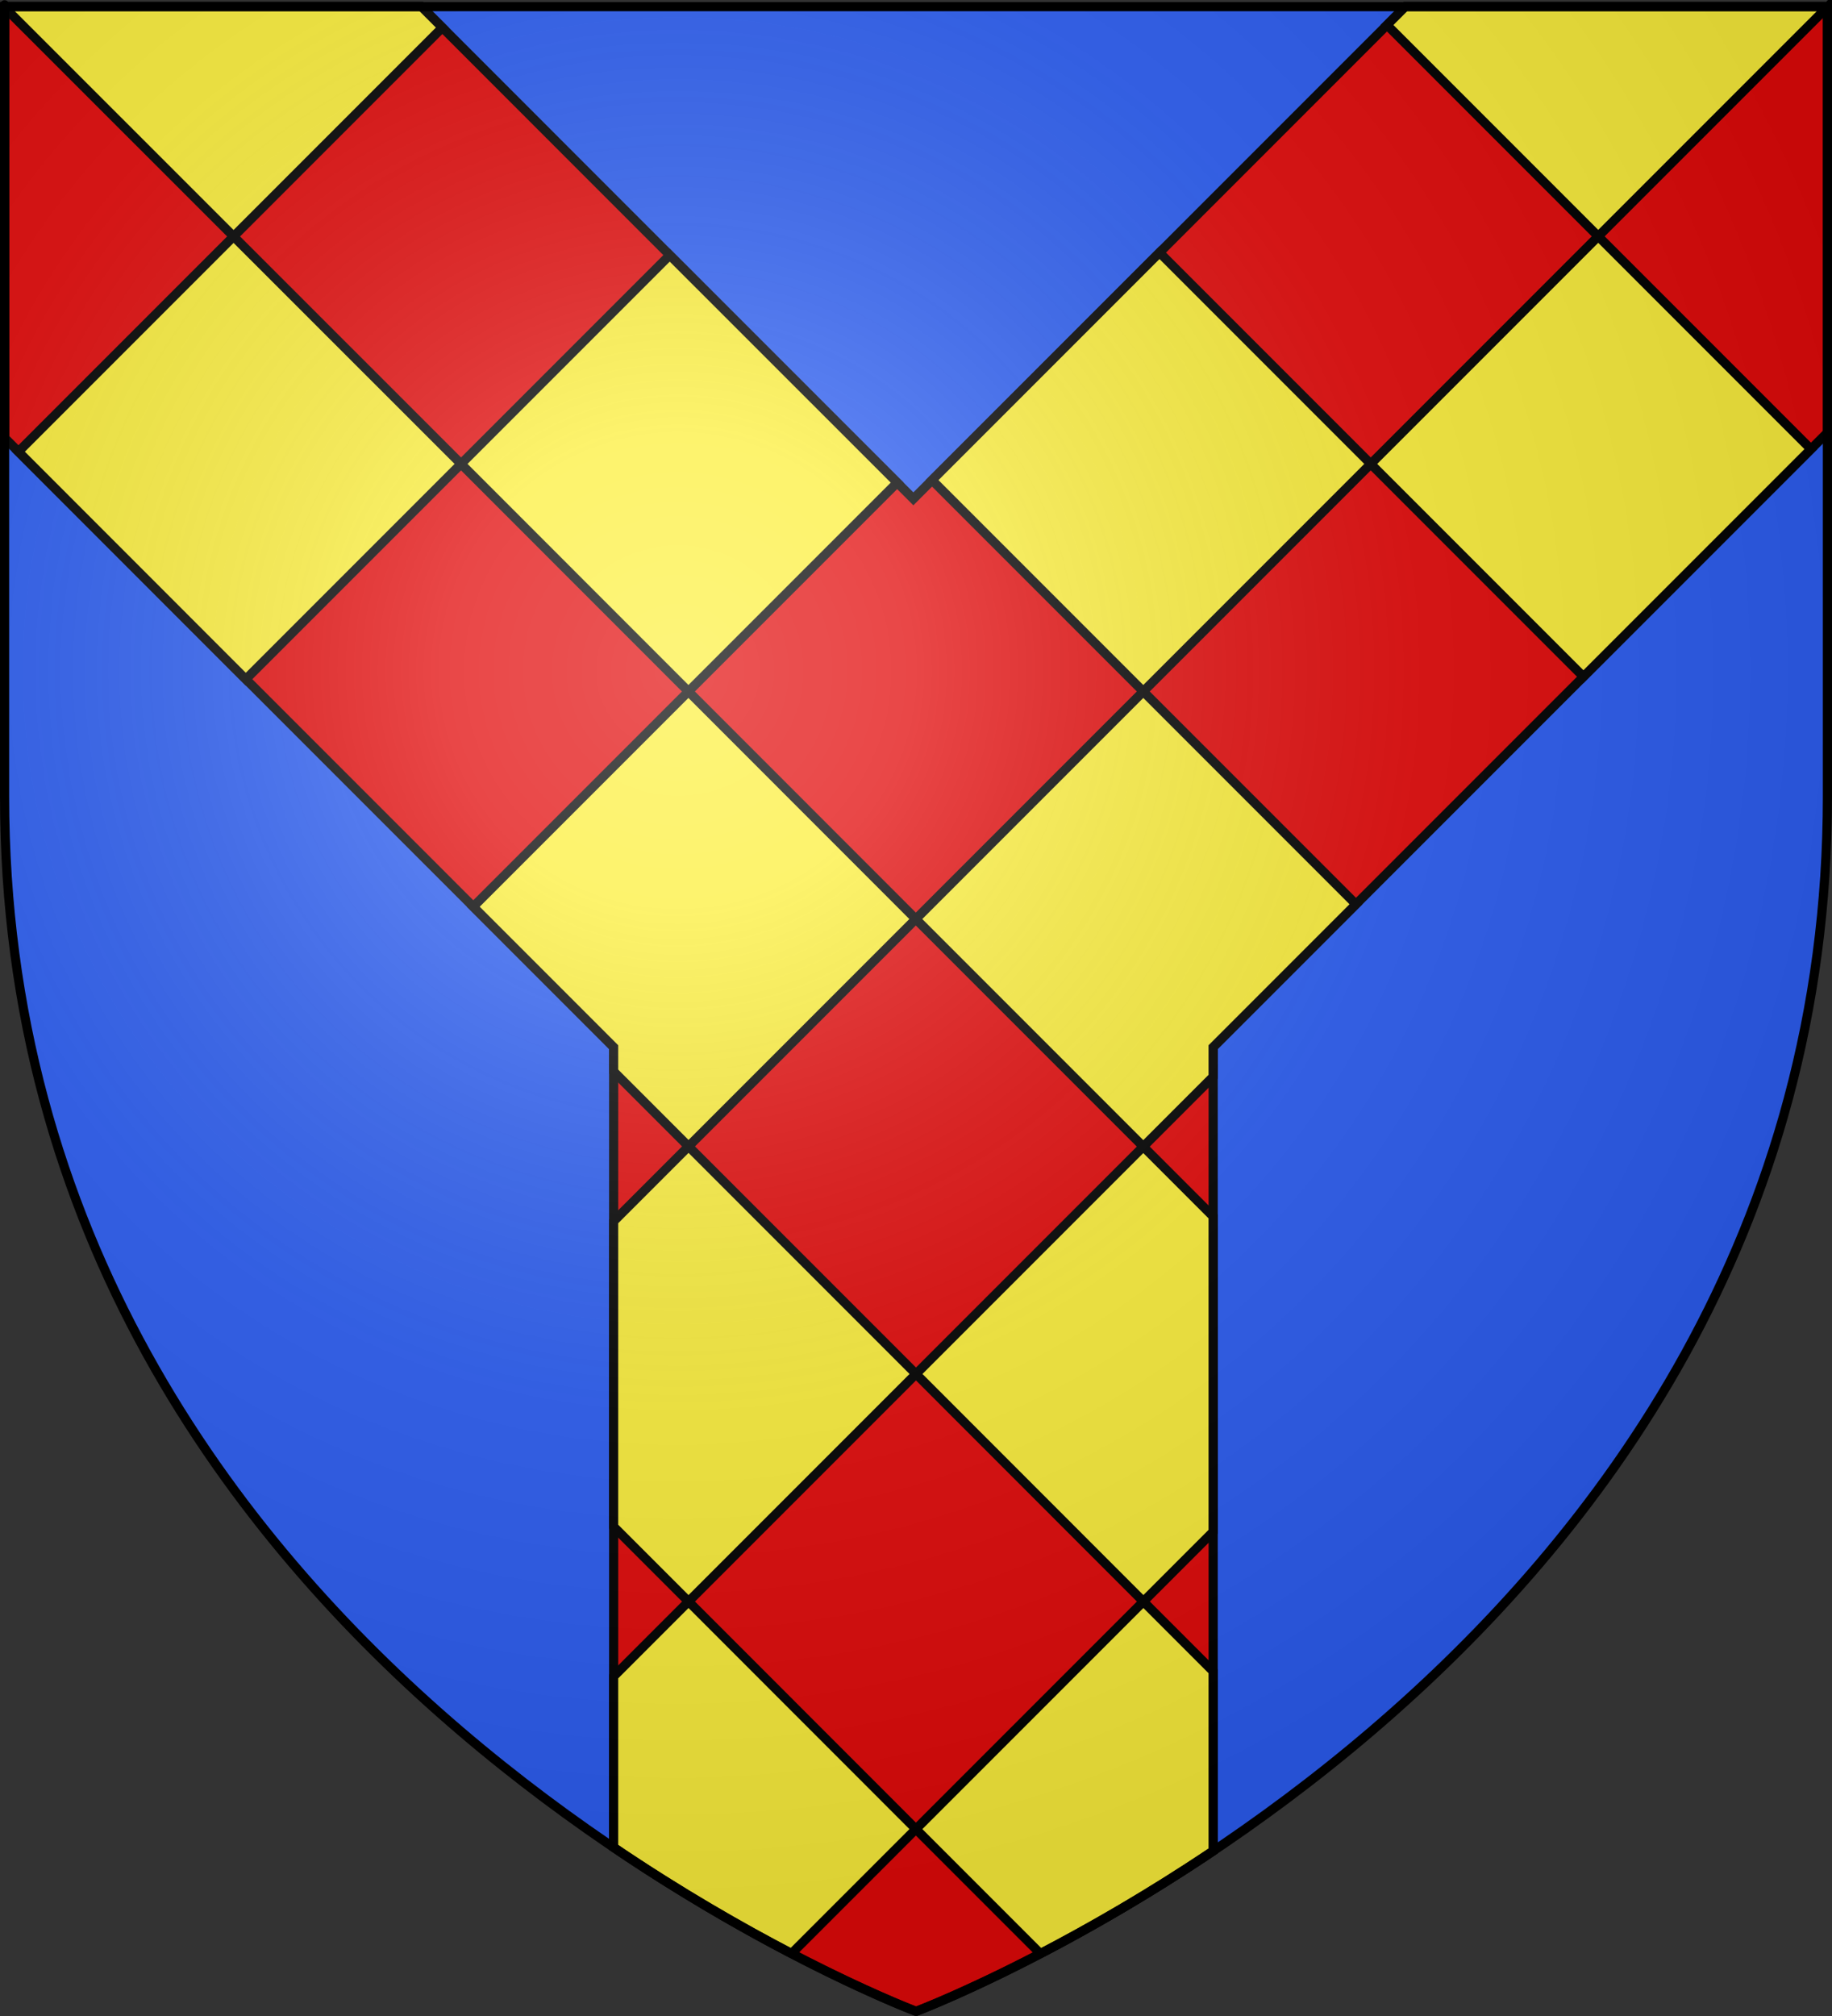
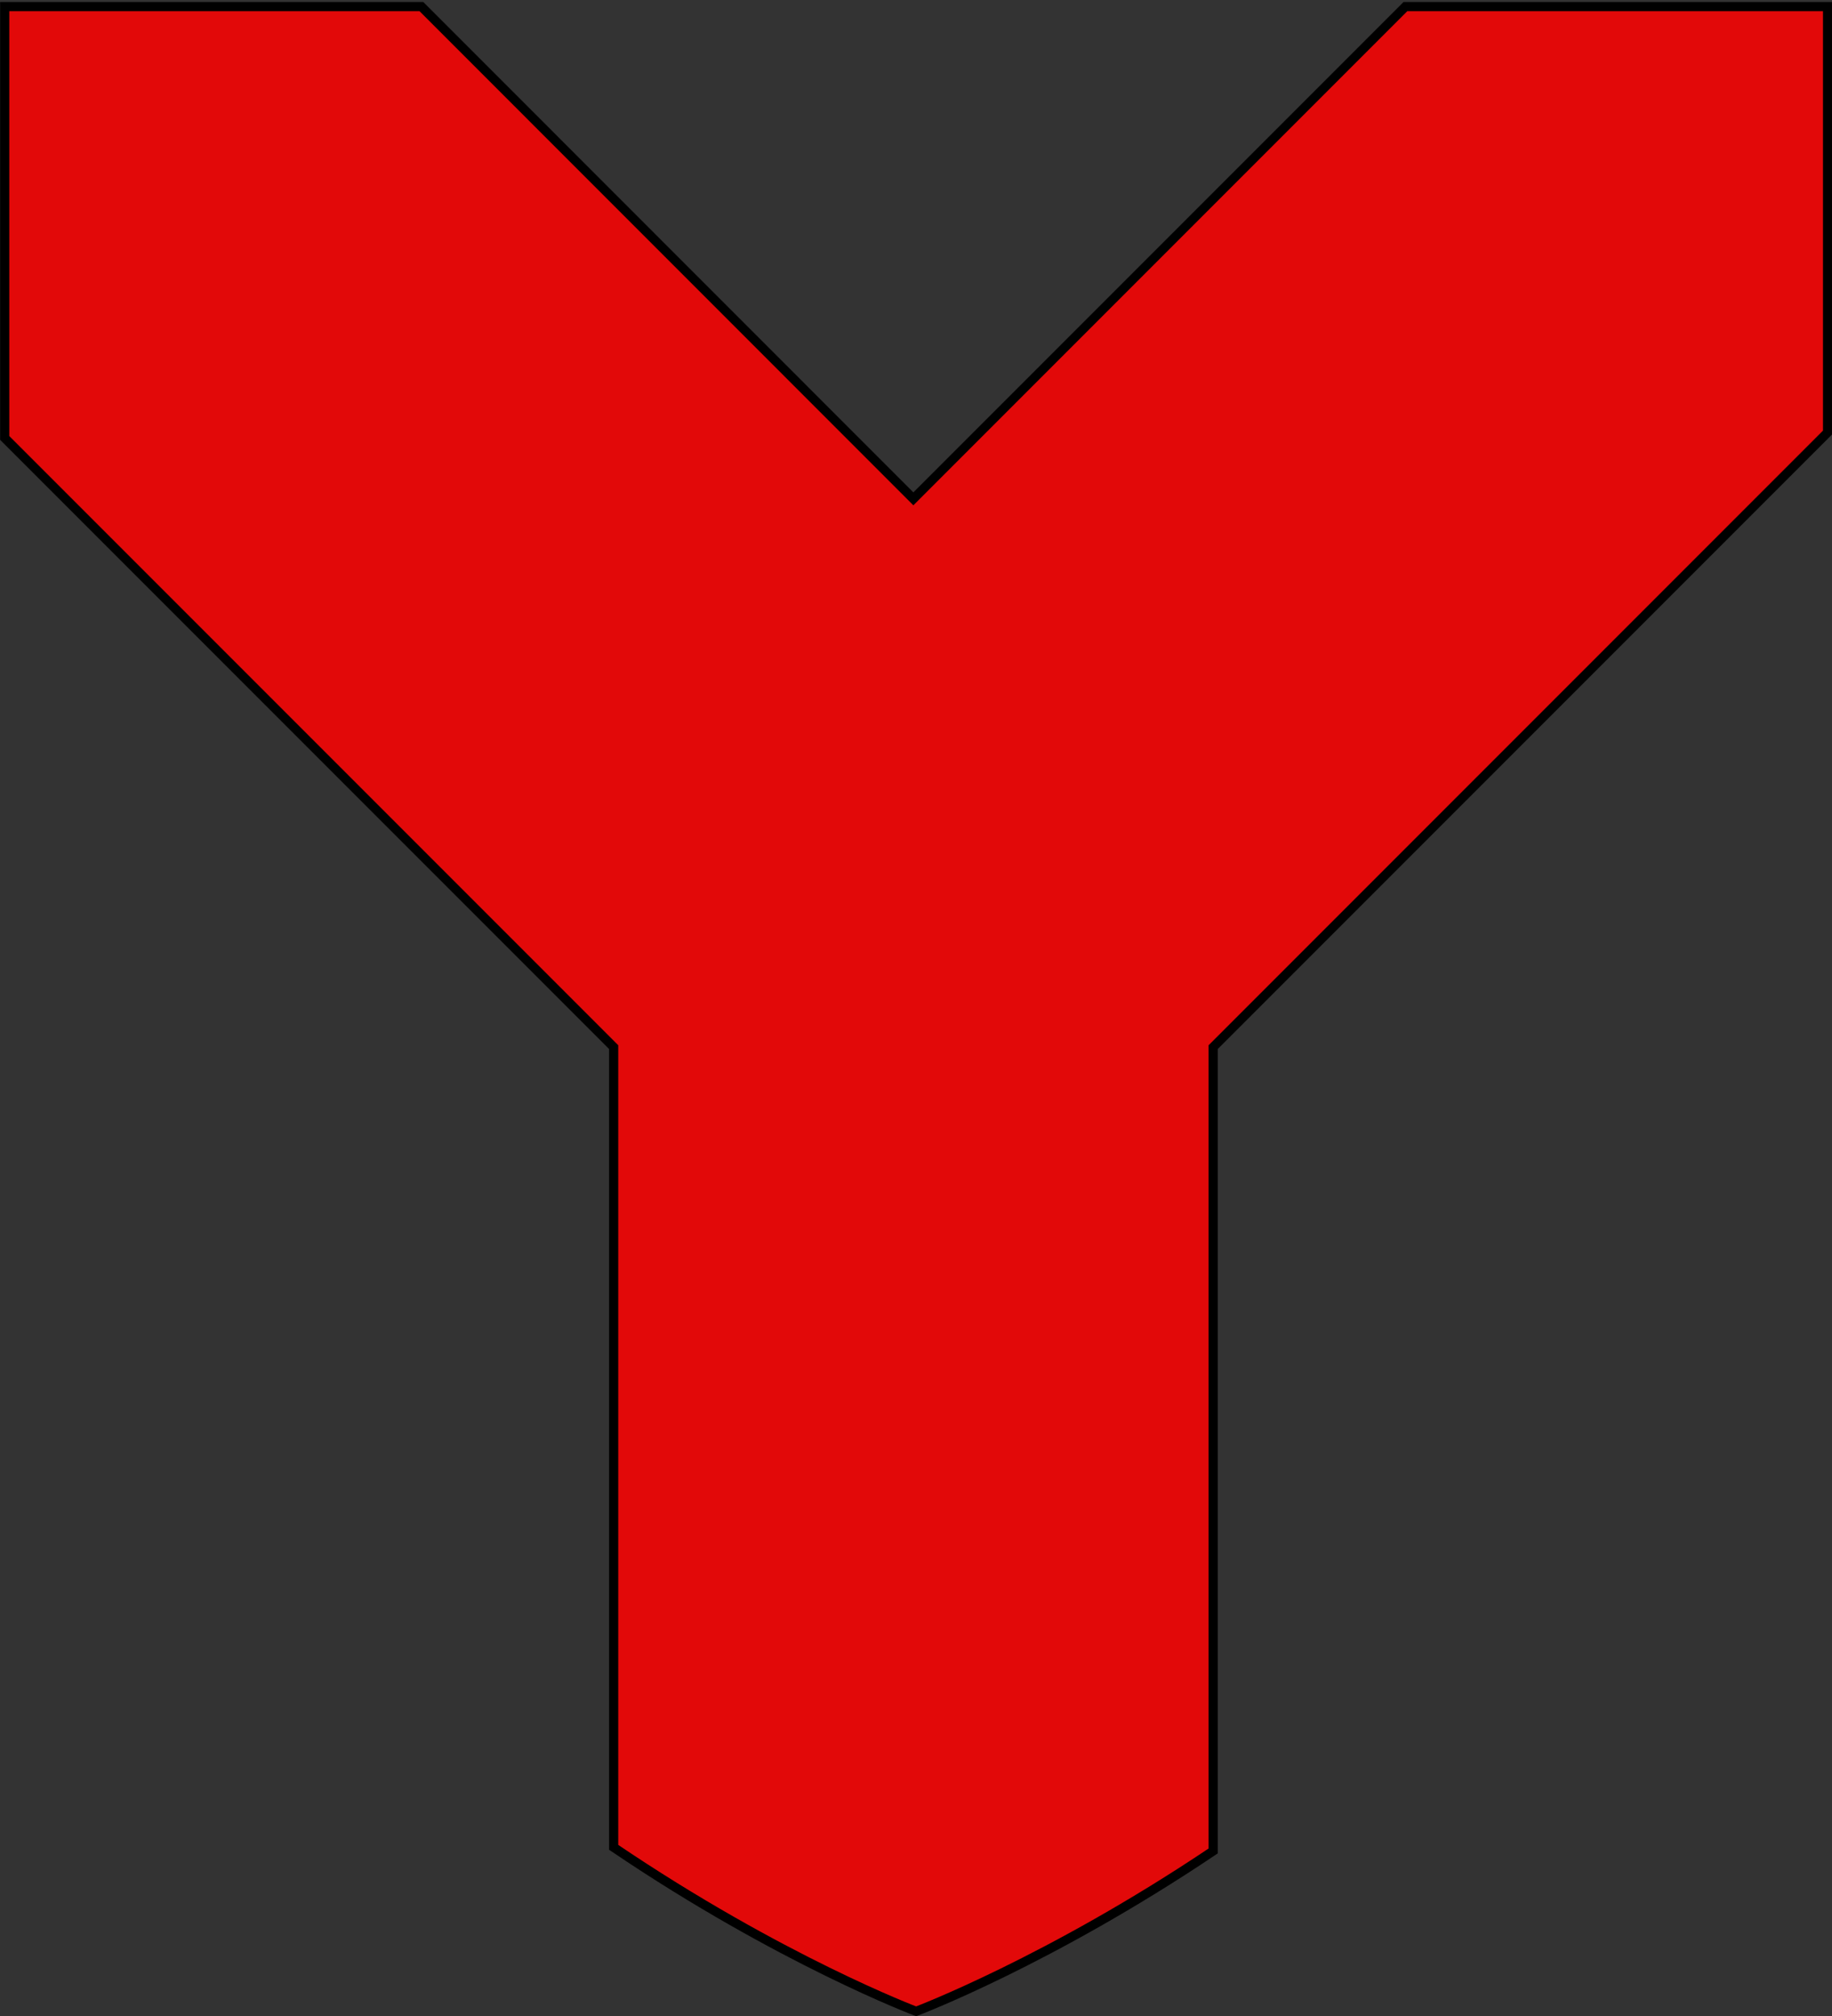
<svg xmlns="http://www.w3.org/2000/svg" xmlns:ns1="http://sodipodi.sourceforge.net/DTD/sodipodi-0.dtd" xmlns:ns2="http://www.inkscape.org/namespaces/inkscape" xmlns:xlink="http://www.w3.org/1999/xlink" height="660" width="600" version="1.0" id="svg2" ns1:version="0.32" ns2:version="0.45.1" ns1:docname="Blason ville fr Adissan (Hérault).svg" ns1:docbase="C:\Users\Jany\Documents\aaaOuiqui\Blasons\Blasons Hérault" ns2:export-filename="/Users/olivier/Desktop/Blason Rouge/Blason_Vide_3D.png" ns2:export-xdpi="144" ns2:export-ydpi="144" ns2:output_extension="org.inkscape.output.svg.inkscape">
  <rect width="100%" height="100%" fill="#333333" stroke="none" />
  <ns1:namedview ns2:window-height="814" ns2:window-width="1152" ns2:pageshadow="2" ns2:pageopacity="0.0" guidetolerance="10.0" gridtolerance="10.0" objecttolerance="10.0" borderopacity="1.0" bordercolor="#666666" pagecolor="#ffffff" id="base" showgrid="false" height="660px" ns2:zoom="0.63" ns2:cx="196.72364" ns2:cy="440.14261" ns2:window-x="-8" ns2:window-y="-8" ns2:current-layer="layer4" showguides="true" ns2:guide-bbox="true" />
  <desc id="desc4">Flag of Canton of Valais (Wallis)</desc>
  <defs id="defs6">
    <linearGradient id="linearGradient2893">
      <stop style="stop-color:white;stop-opacity:0.314;" offset="0" id="stop2895" />
      <stop id="stop2897" offset="0.19" style="stop-color:white;stop-opacity:0.251;" />
      <stop style="stop-color:#6b6b6b;stop-opacity:0.125;" offset="0.6" id="stop2901" />
      <stop style="stop-color:black;stop-opacity:0.125;" offset="1" id="stop2899" />
    </linearGradient>
    <radialGradient ns2:collect="always" xlink:href="#linearGradient2893" id="radialGradient3163" gradientUnits="userSpaceOnUse" gradientTransform="matrix(1.353,0,0,1.349,-77.629,-85.747)" cx="221.445" cy="226.331" fx="221.445" fy="226.331" r="300" />
  </defs>
  <g ns2:groupmode="layer" id="layer3" ns2:label="Fond écu" style="display:inline">
    <g id="g26017" transform="matrix(0.969,0,0,1,1973.062,-222.234)">
-       <path ns2:tile-cy="498.09524" ns2:tile-cx="754.85784" ns2:tile-h="145.21523" ns2:tile-w="77.54892" d="M 755.485,465.842 C 749.207,497.057 737.504,519.158 724.79,535.046 C 730.075,533.46 736.016,528.951 741.76,525.007 C 738.247,533.192 734.734,540.342 731.221,547.565 C 733.319,546.787 739.975,539.497 749.015,528.801 C 750.432,543.505 752.348,560.065 755.211,570.035 C 757.49,560.081 759.176,543.605 760.985,528.477 C 766.435,535.242 771.728,542.086 779.101,547.888 L 768.749,524.595 C 774.095,528.334 780.002,533.284 785.67,535.37 C 772.23,518.689 760.912,497.06 755.485,465.842 z M 729.927,467.657 C 729.35,465.841 721.229,471.653 716.751,459.471 C 727.433,471.751 738.469,446.541 747.397,463.451 C 750.153,470.428 738.082,482.533 729.927,467.657 z M 779.788,467.501 C 780.365,465.686 788.487,471.497 792.964,459.315 C 782.283,471.596 771.247,446.385 762.319,463.296 C 759.563,470.272 771.633,482.378 779.788,467.501 z M 758.27,440.8 C 756.624,439.841 764.067,433.183 753.155,426.155 C 762.81,439.259 735.799,444.53 750.354,456.932 C 756.562,461.143 771.009,452.004 758.27,440.8 z " style="fill:#000000;fill-opacity:1;fill-rule:evenodd;stroke:#000000;stroke-width:1.336;stroke-linecap:round;stroke-linejoin:round;stroke-miterlimit:4;stroke-opacity:1" id="path1883" />
      <use id="use25873" xlink:href="#path1883" ns2:tiled-clone-of="#path1883" y="0" x="0" width="600" height="660" />
      <use id="use25887" transform="translate(155.098,0)" xlink:href="#path1883" ns2:tiled-clone-of="#path1883" y="0" x="0" width="600" height="660" />
      <use id="use25901" transform="translate(310.196,0)" xlink:href="#path1883" ns2:tiled-clone-of="#path1883" y="0" x="0" width="600" height="660" />
      <use id="use25915" transform="translate(465.294,0)" xlink:href="#path1883" ns2:tiled-clone-of="#path1883" y="0" x="0" width="600" height="660" />
      <use id="use25929" transform="translate(620.391,0)" xlink:href="#path1883" ns2:tiled-clone-of="#path1883" y="0" x="0" width="600" height="660" />
      <use id="use25943" transform="translate(775.489,0)" xlink:href="#path1883" ns2:tiled-clone-of="#path1883" y="0" x="0" width="600" height="660" />
      <use id="use25957" transform="translate(930.587,0)" xlink:href="#path1883" ns2:tiled-clone-of="#path1883" y="0" x="0" width="600" height="660" />
      <use id="use25971" transform="translate(1085.685,0)" xlink:href="#path1883" ns2:tiled-clone-of="#path1883" y="0" x="0" width="600" height="660" />
      <use id="use25985" transform="translate(1240.783,0)" xlink:href="#path1883" ns2:tiled-clone-of="#path1883" y="0" x="0" width="600" height="660" />
      <use id="use25999" transform="translate(1395.881,0)" xlink:href="#path1883" ns2:tiled-clone-of="#path1883" y="0" x="0" width="600" height="660" />
    </g>
    <path ns2:export-ydpi="144" ns2:export-xdpi="144" id="path26937" style="opacity:1;fill:url(#radialGradient3163);fill-opacity:1;fill-rule:evenodd;stroke:none;stroke-width:1px;stroke-linecap:butt;stroke-linejoin:miter;stroke-opacity:1;display:none" d="M 300,658.5 C 300,658.5 598.5,546.18 598.5,260.728 C 598.5,-24.723 598.5,2.176 598.5,2.176 L 1.5,2.176 L 1.5,260.728 C 1.5,546.18 300,658.5 300,658.5 z " ns1:nodetypes="cccccc" />
-     <path ns2:export-ydpi="144" ns2:export-xdpi="144" id="path26941" style="opacity:1;fill:#2b5df2;fill-opacity:1;fill-rule:evenodd;stroke:none;stroke-width:1px;stroke-linecap:butt;stroke-linejoin:miter;stroke-opacity:1;display:inline" d="M 300,658.5 C 300,658.5 598.5,546.18 598.5,260.728 C 598.5,-24.723 598.5,2.176 598.5,2.176 L 1.5,2.176 L 1.5,260.728 C 1.5,546.18 300,658.5 300,658.5 z " ns1:nodetypes="cccccc" />
  </g>
  <g ns2:groupmode="layer" id="layer4" ns2:label="Meubles" style="display:inline">
    <path id="path7399" d="M 1.544,2.158 L 1.544,143.377 L 200.982,342.814 L 200.982,604.783 C 255.579,641.732 300.044,658.471 300.044,658.471 C 300.044,658.471 343.544,642.083 397.326,605.971 L 397.326,342.814 L 598.544,141.596 C 598.544,104.02 598.544,2.158 598.544,2.158 L 460.294,2.158 L 299.138,163.314 L 138.013,2.158 L 1.544,2.158 z " style="fill:#e20909;fill-opacity:1;fill-rule:evenodd;stroke:#000000;stroke-width:3;stroke-linecap:butt;stroke-linejoin:miter;stroke-miterlimit:4;stroke-dasharray:none;stroke-opacity:1;display:inline" />
-     <path style="fill:#fcef3c;fill-opacity:1;fill-rule:evenodd;stroke:#000000;stroke-width:3;stroke-linecap:butt;stroke-linejoin:miter;stroke-miterlimit:4;stroke-dasharray:none;stroke-opacity:1;display:inline" d="M 1.531,2.156 L 1.531,2.469 L 76.5,77.406 L 144.875,9.031 L 138,2.156 L 1.531,2.156 z M 76.5,77.406 L 6.031,147.875 L 80.5,222.375 L 151,151.875 L 76.5,77.406 z M 151,151.875 L 225.469,226.375 L 293.844,158 L 219.344,83.531 L 151,151.875 z M 225.469,226.375 L 155,296.844 L 200.969,342.812 L 200.969,350.781 L 225.5,375.312 L 299.938,300.875 L 225.469,226.375 z M 299.938,300.875 L 374.438,375.375 L 397.312,352.5 L 397.312,342.812 L 444.094,296.031 L 374.438,226.375 L 299.938,300.875 z M 374.438,226.375 L 448.938,151.875 L 379.75,82.688 L 305.25,157.188 L 374.438,226.375 z M 448.938,151.875 L 518.594,221.531 L 593.094,147.031 L 523.438,77.375 L 448.938,151.875 z M 523.438,77.375 L 597.938,2.875 L 597.219,2.156 L 460.281,2.156 L 454.25,8.188 L 523.438,77.375 z M 597.938,2.875 L 598.531,3.469 C 598.531,3.453 598.531,2.283 598.531,2.281 L 597.938,2.875 z M 374.438,375.375 L 300,449.812 L 374.469,524.312 L 397.312,501.469 L 397.312,398.25 L 374.438,375.375 z M 374.469,524.312 L 299.969,598.812 L 340.719,639.562 C 356.669,631.259 376.162,620.171 397.312,605.969 L 397.312,547.156 L 374.469,524.312 z M 299.969,598.812 L 225.5,524.312 L 200.969,548.844 L 200.969,604.781 C 222.758,619.527 242.871,631.003 259.25,639.531 L 299.969,598.812 z M 225.5,524.312 L 300,449.812 L 225.5,375.312 L 200.969,399.844 L 200.969,499.781 L 225.5,524.312 z " id="path13364" />
  </g>
  <g ns2:groupmode="layer" id="layer2" ns2:label="Reflet final" ns1:insensitive="true" style="display:inline">
-     <path ns1:nodetypes="cccccc" d="M 300,658.5 C 300,658.5 598.5,546.18 598.5,260.728 C 598.5,-24.723 598.5,2.176 598.5,2.176 L 1.5,2.176 L 1.5,260.728 C 1.5,546.18 300,658.5 300,658.5 z " style="opacity:1;fill:url(#radialGradient3163);fill-opacity:1;fill-rule:evenodd;stroke:none;stroke-width:1px;stroke-linecap:butt;stroke-linejoin:miter;stroke-opacity:1" id="path2875" ns2:export-xdpi="144" ns2:export-ydpi="144" />
-   </g>
+     </g>
  <g ns2:groupmode="layer" id="layer1" ns2:label="Contour final" ns1:insensitive="true">
-     <path ns1:nodetypes="cccccc" d="M 300,658.5 C 300,658.5 1.5,546.18 1.5,260.728 C 1.5,-24.723 1.5,2.176 1.5,2.176 L 598.5,2.176 L 598.5,260.728 C 598.5,546.18 300,658.5 300,658.5 z " style="opacity:1;fill:none;fill-opacity:1;fill-rule:evenodd;stroke:#000000;stroke-width:3;stroke-linecap:butt;stroke-linejoin:miter;stroke-miterlimit:4;stroke-dasharray:none;stroke-opacity:1" id="path1411" ns2:export-xdpi="144" ns2:export-ydpi="144" />
-   </g>
+     </g>
</svg>